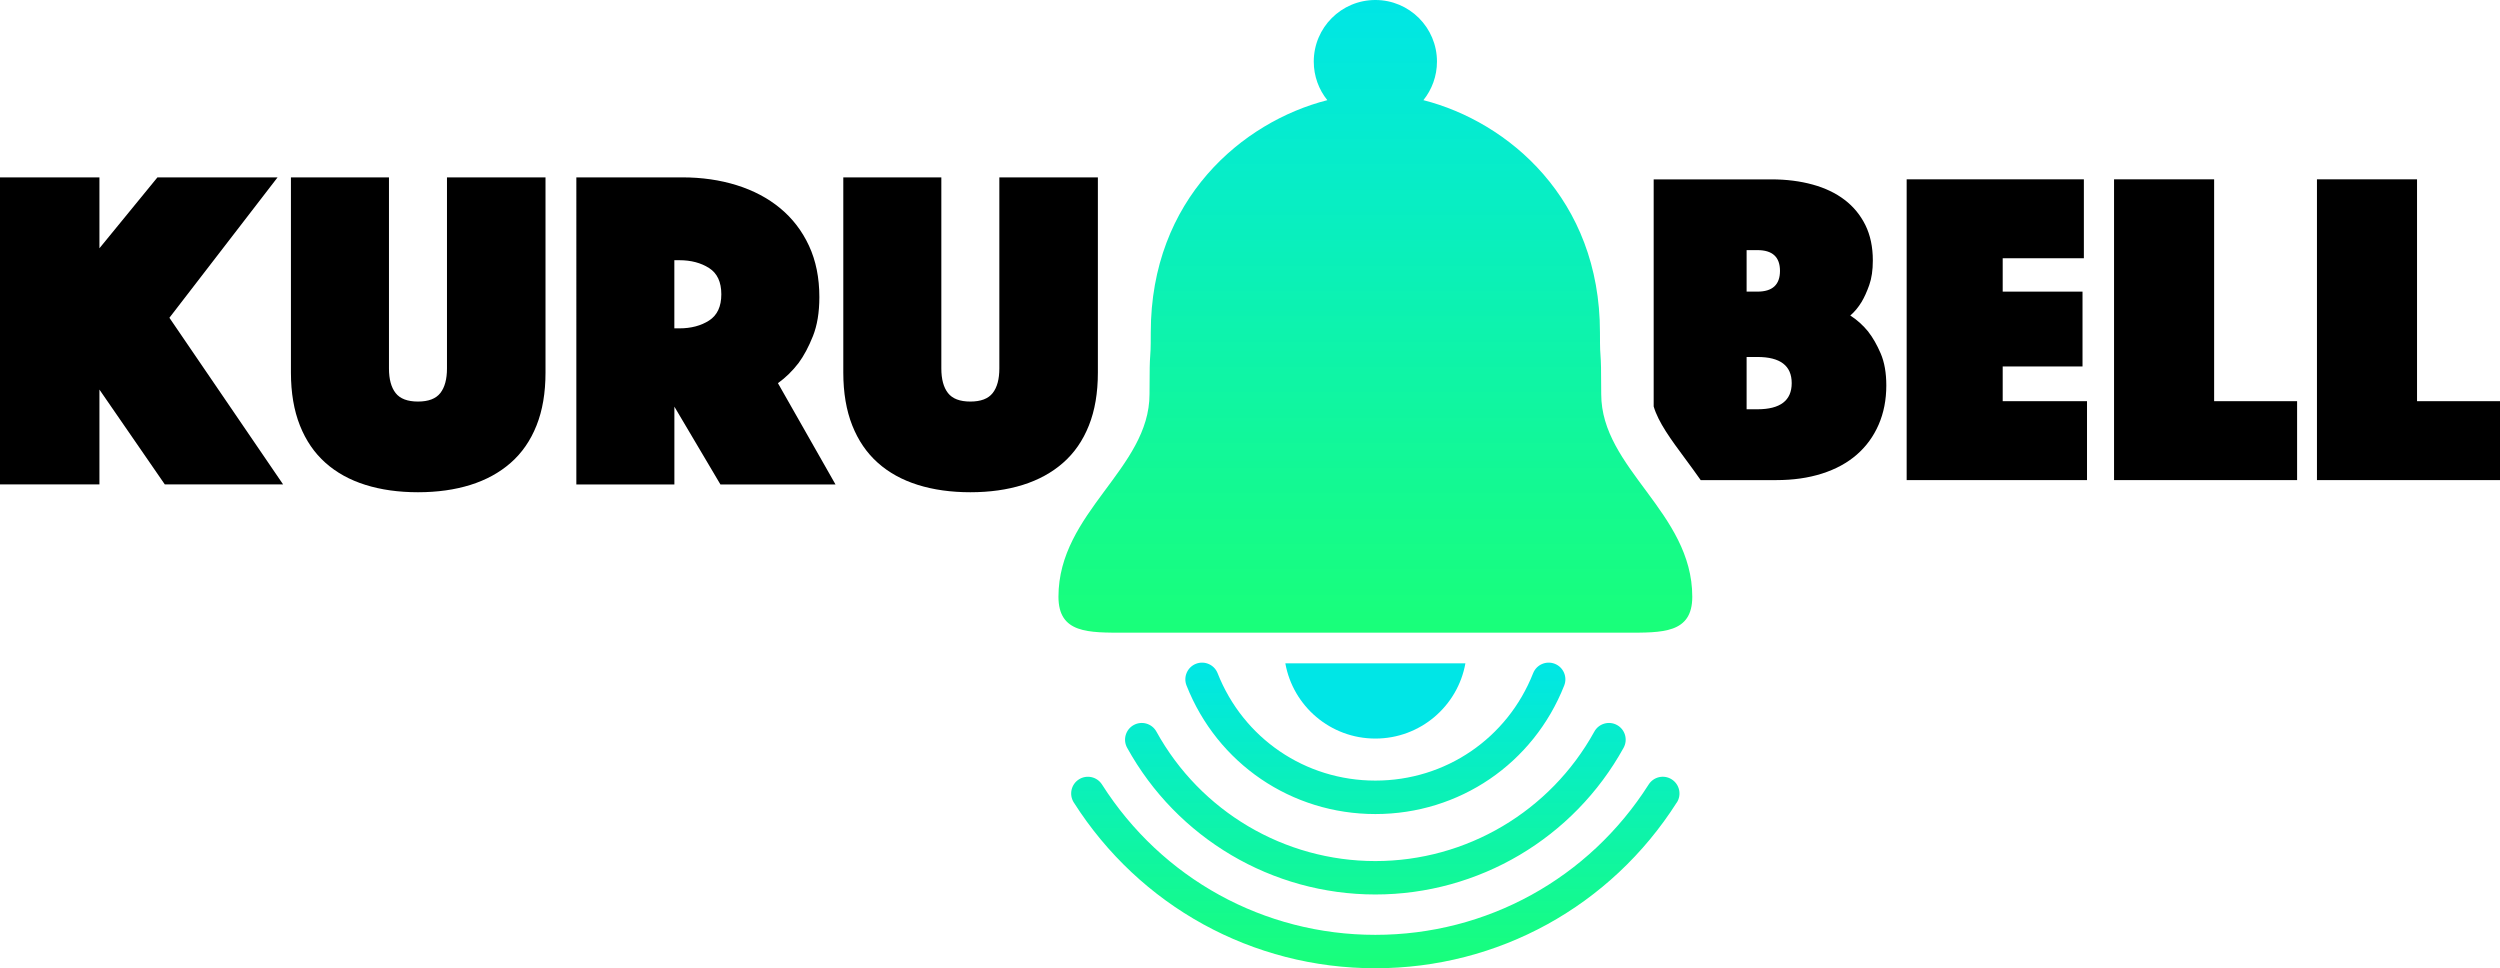
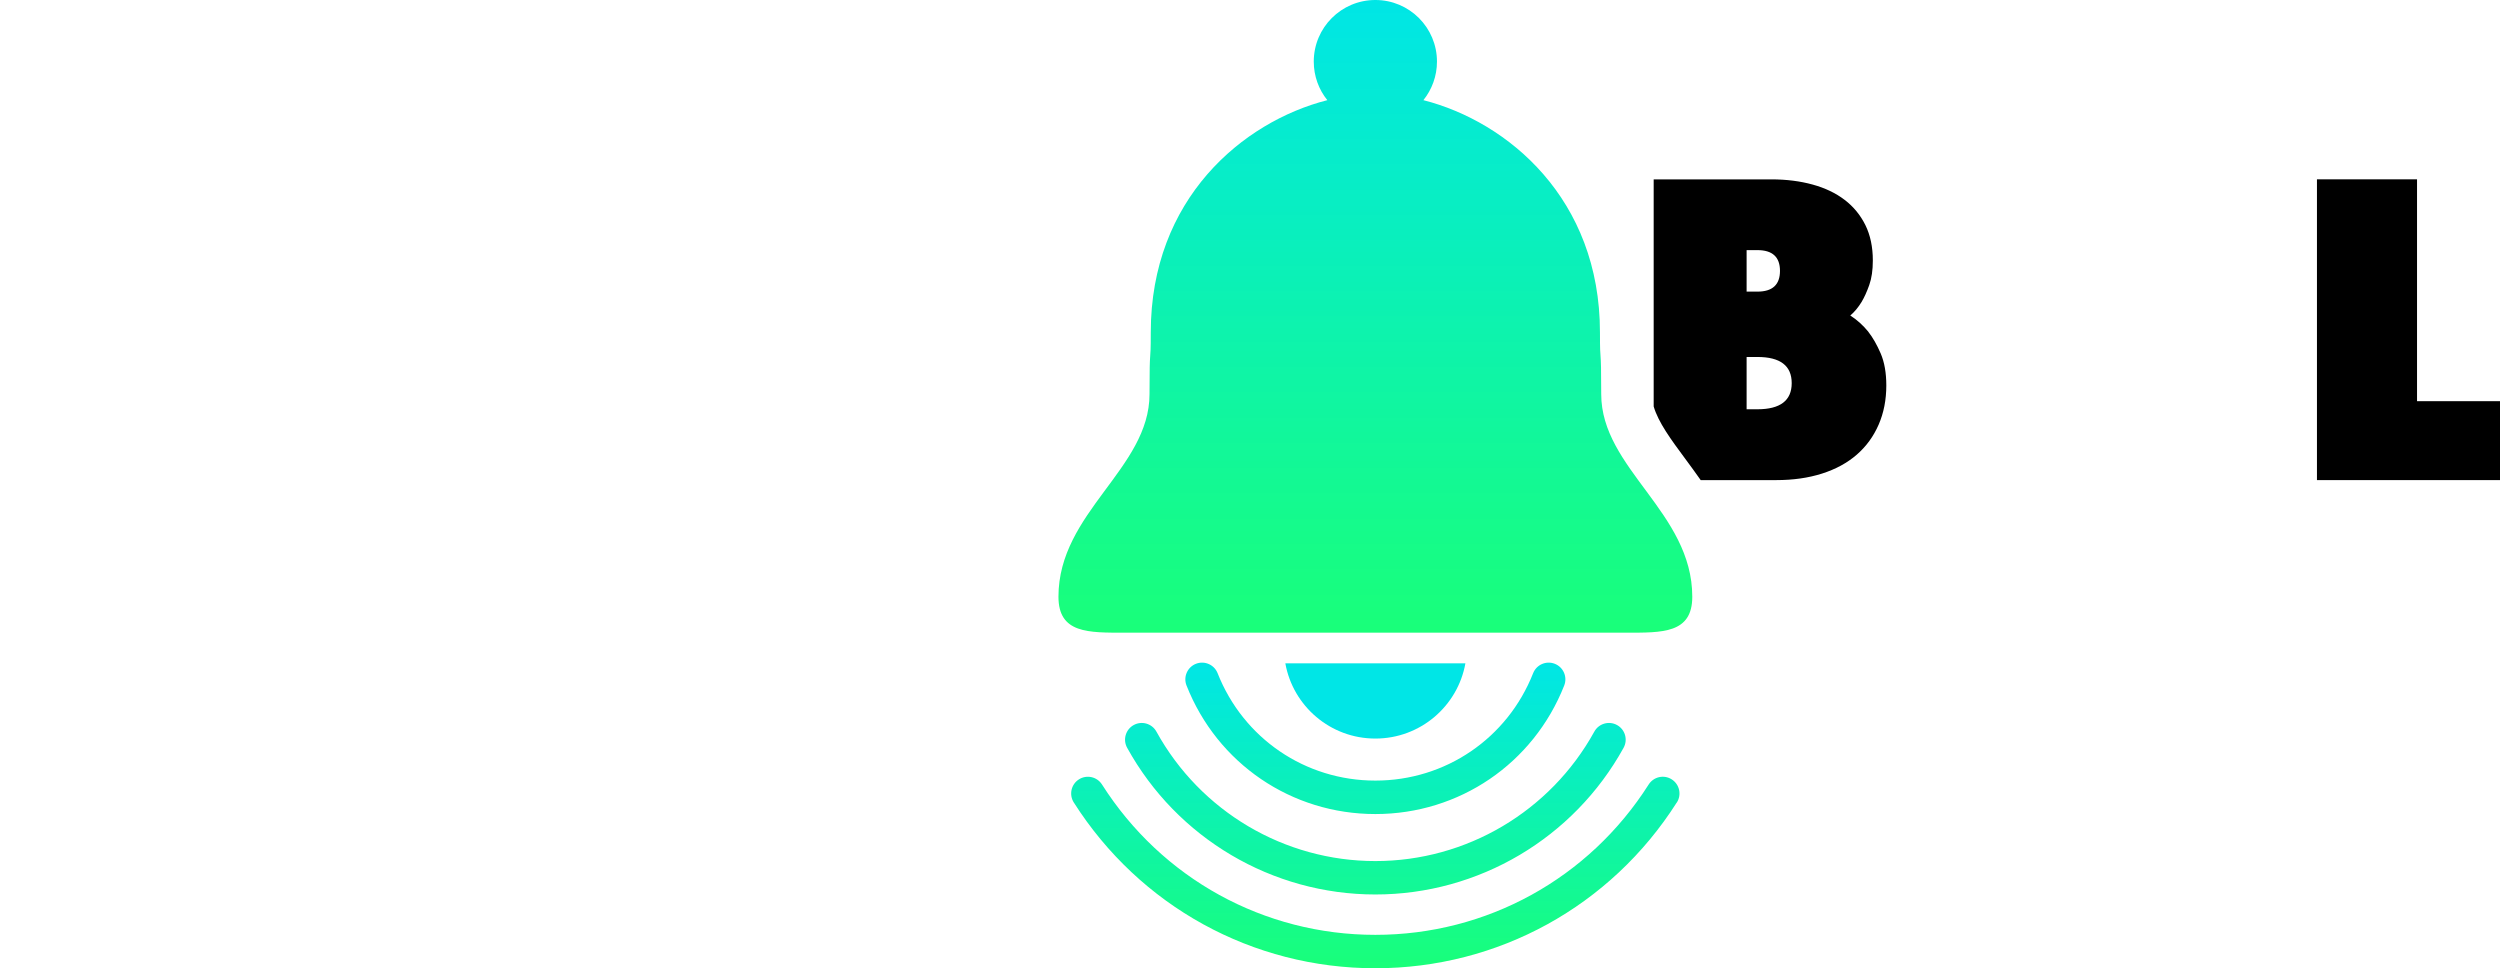
<svg xmlns="http://www.w3.org/2000/svg" xmlns:xlink="http://www.w3.org/1999/xlink" id="_レイヤー_2" viewBox="0 0 612 237.02">
  <defs>
    <style>.cls-1{fill:url(#linear-gradient);}.cls-1,.cls-2,.cls-3,.cls-4{stroke-width:0px;}.cls-3{fill:url(#linear-gradient-2);}.cls-4{fill:#00e6e6;}</style>
    <linearGradient id="linear-gradient" x1="336.69" y1="154.88" x2="336.69" y2="0" gradientUnits="userSpaceOnUse">
      <stop offset="0" stop-color="#19ff79" />
      <stop offset="1" stop-color="#00e6e6" />
    </linearGradient>
    <linearGradient id="linear-gradient-2" x1="336.69" y1="237.02" x2="336.69" y2="162.22" xlink:href="#linear-gradient" />
  </defs>
  <g id="Layer_1">
    <path class="cls-1" d="m414.27,146.08h0c0,9.02-7.31,8.8-16.33,8.8h-122.5c-9.02,0-16.33.21-16.33-8.8h0c0-20.68,22.29-31.34,22.29-49.59,0-12.84.31-6.39.31-15.13,0-32.67,22.49-51.55,43.22-56.84-2.08-2.58-3.32-5.87-3.32-9.44,0-8.33,6.75-15.08,15.08-15.08s15.08,6.75,15.08,15.08c0,3.57-1.25,6.85-3.32,9.44,20.73,5.29,43.22,24.17,43.22,56.84,0,8.73.31,2.29.31,15.13,0,18.25,22.29,28.91,22.29,49.59Z" />
    <path class="cls-4" d="m314.65,162.39c1.88,10.47,11.03,18.41,22.04,18.41s20.16-7.94,22.04-18.41h-44.07Z" />
    <path class="cls-3" d="m336.69,199.28c-20.54,0-38.69-12.35-46.23-31.47-.83-2.1.2-4.48,2.3-5.31,2.1-.83,4.48.2,5.31,2.3,6.3,15.97,21.46,26.29,38.62,26.29s32.32-10.32,38.62-26.29c.83-2.1,3.21-3.13,5.31-2.3,2.1.83,3.13,3.21,2.3,5.31-7.54,19.12-25.69,31.47-46.23,31.47Zm60.77-16.23c1.09-1.98.37-4.47-1.61-5.56-1.98-1.09-4.47-.37-5.56,1.61-10.78,19.55-31.32,31.69-53.6,31.69s-42.82-12.14-53.6-31.69c-1.09-1.98-3.58-2.7-5.56-1.61-1.98,1.09-2.7,3.58-1.61,5.56,12.22,22.16,35.5,35.92,60.77,35.92s48.55-13.76,60.77-35.92Zm13.04,13.39c1.21-1.91.65-4.43-1.26-5.65s-4.43-.65-5.65,1.26c-14.65,23.04-39.66,36.8-66.91,36.8s-52.25-13.76-66.91-36.8c-1.21-1.91-3.74-2.47-5.65-1.26-1.91,1.21-2.47,3.74-1.26,5.65,16.16,25.41,43.75,40.59,73.81,40.59s57.65-15.17,73.81-40.59Z" />
-     <path class="cls-2" d="m0,43.42h24.34v17.36l14.2-17.36h29.41l-26.48,34.37,27.83,40.79h-28.96l-16-23.21v23.21H0V43.42Zm102.32,77.08c-4.73,0-9.02-.6-12.85-1.8-3.83-1.2-7.1-3-9.8-5.41-2.7-2.4-4.79-5.45-6.25-9.13-1.46-3.68-2.2-8-2.2-12.96v-47.78h24v46.77c0,2.63.54,4.64,1.63,6.03,1.09,1.39,2.91,2.08,5.47,2.08s4.38-.69,5.47-2.08c1.09-1.39,1.63-3.4,1.63-6.03v-46.77h24.12v47.78c0,4.96-.73,9.28-2.2,12.96-1.46,3.68-3.57,6.73-6.31,9.13-2.74,2.41-6.03,4.21-9.86,5.41-3.83,1.2-8.11,1.8-12.85,1.8Zm38.76-77.08h25.92c4.81,0,9.26.64,13.35,1.92,4.09,1.28,7.64,3.15,10.65,5.64,3,2.48,5.35,5.54,7.04,9.18,1.69,3.64,2.54,7.83,2.54,12.56,0,3.76-.53,6.95-1.58,9.58-1.05,2.63-2.22,4.81-3.49,6.54-1.5,1.96-3.19,3.61-5.07,4.96l14.09,24.79h-28.17l-11.27-19.04v19.04h-24V43.42Zm24,36.96h1.24c2.85,0,5.28-.64,7.27-1.92,1.99-1.28,2.99-3.42,2.99-6.42s-1-5.15-2.99-6.42-4.41-1.92-7.27-1.92h-1.24v16.68Zm72.46,40.12c-4.73,0-9.02-.6-12.85-1.8-3.83-1.2-7.1-3-9.8-5.41-2.7-2.4-4.79-5.45-6.25-9.13-1.46-3.68-2.2-8-2.2-12.96v-47.78h24v46.77c0,2.63.54,4.64,1.63,6.03,1.09,1.39,2.91,2.08,5.47,2.08s4.38-.69,5.47-2.08c1.09-1.39,1.63-3.4,1.63-6.03v-46.77h24.12v47.78c0,4.96-.73,9.28-2.2,12.96-1.46,3.68-3.57,6.73-6.31,9.13-2.74,2.41-6.03,4.21-9.86,5.41-3.83,1.2-8.11,1.8-12.85,1.8Z" />
    <polygon class="cls-2" points="591.69 98.21 591.69 43.9 567.19 43.9 567.19 117.53 612 117.53 612 98.21 591.69 98.21" />
-     <polygon class="cls-2" points="542.02 43.9 517.52 43.9 517.52 117.53 562.33 117.53 562.33 98.21 542.02 98.21 542.02 43.9" />
-     <polygon class="cls-2" points="490.26 89.71 509.8 89.71 509.8 71.39 490.26 71.39 490.26 63.22 510.13 63.22 510.13 43.9 466.75 43.9 466.75 117.53 510.9 117.53 510.9 98.21 490.26 98.21 490.26 89.71" />
    <path class="cls-2" d="m457.37,81.21c-1.33-1.62-2.8-2.94-4.42-3.97,1.03-.88,1.95-1.99,2.76-3.31.66-1.1,1.29-2.48,1.88-4.14.59-1.66.88-3.66.88-6.02,0-3.31-.61-6.2-1.82-8.66-1.22-2.46-2.91-4.53-5.08-6.18-2.17-1.66-4.78-2.91-7.84-3.75-3.05-.84-6.42-1.27-10.1-1.27h-28.81v55.59c1.14,3.9,4.24,8.1,7.72,12.8,1.23,1.66,2.51,3.4,3.79,5.23h18.51c4.12,0,7.85-.53,11.2-1.6,3.35-1.07,6.18-2.61,8.5-4.63,2.32-2.02,4.1-4.47,5.35-7.34,1.25-2.87,1.88-6.07,1.88-9.6,0-3.09-.46-5.7-1.38-7.84-.92-2.13-1.93-3.9-3.03-5.3Zm-29.8-19.98h2.65c3.68,0,5.52,1.69,5.52,5.08s-1.84,5.08-5.52,5.08h-2.65v-10.15Zm2.65,38.96h-2.65v-12.8h2.65c5.59,0,8.39,2.14,8.39,6.4s-2.8,6.4-8.39,6.4Z" />
  </g>
</svg>